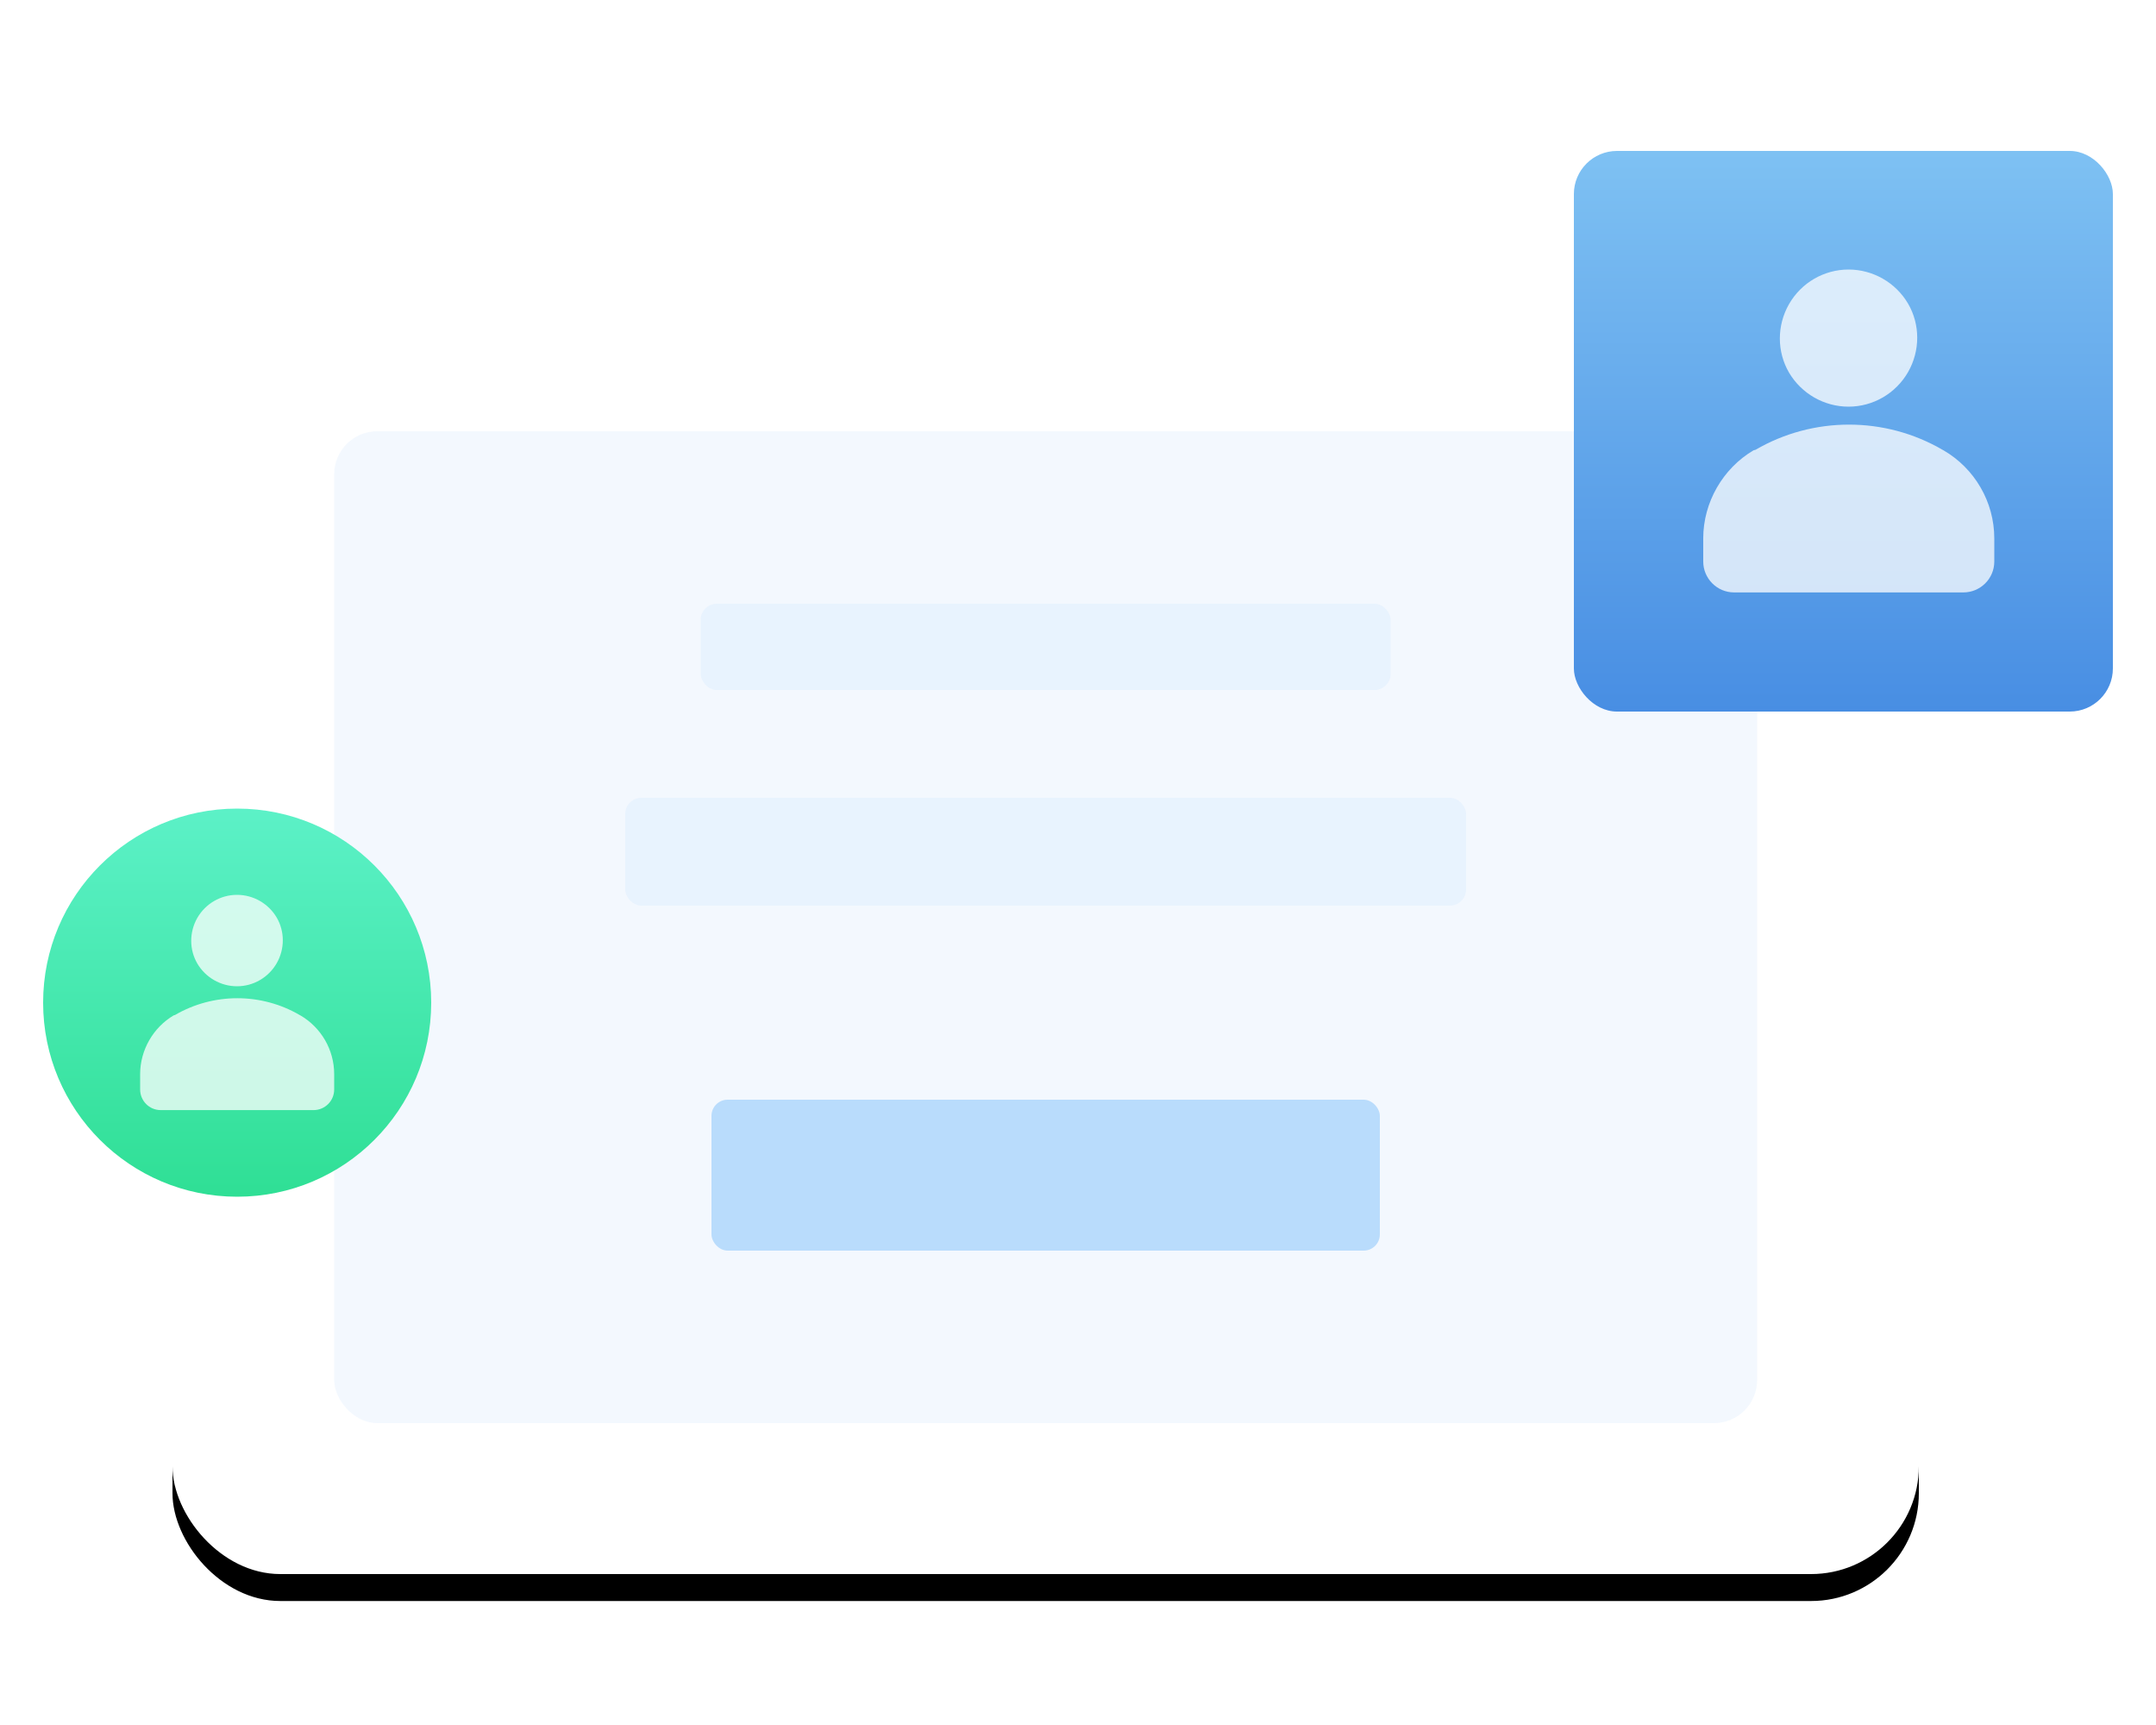
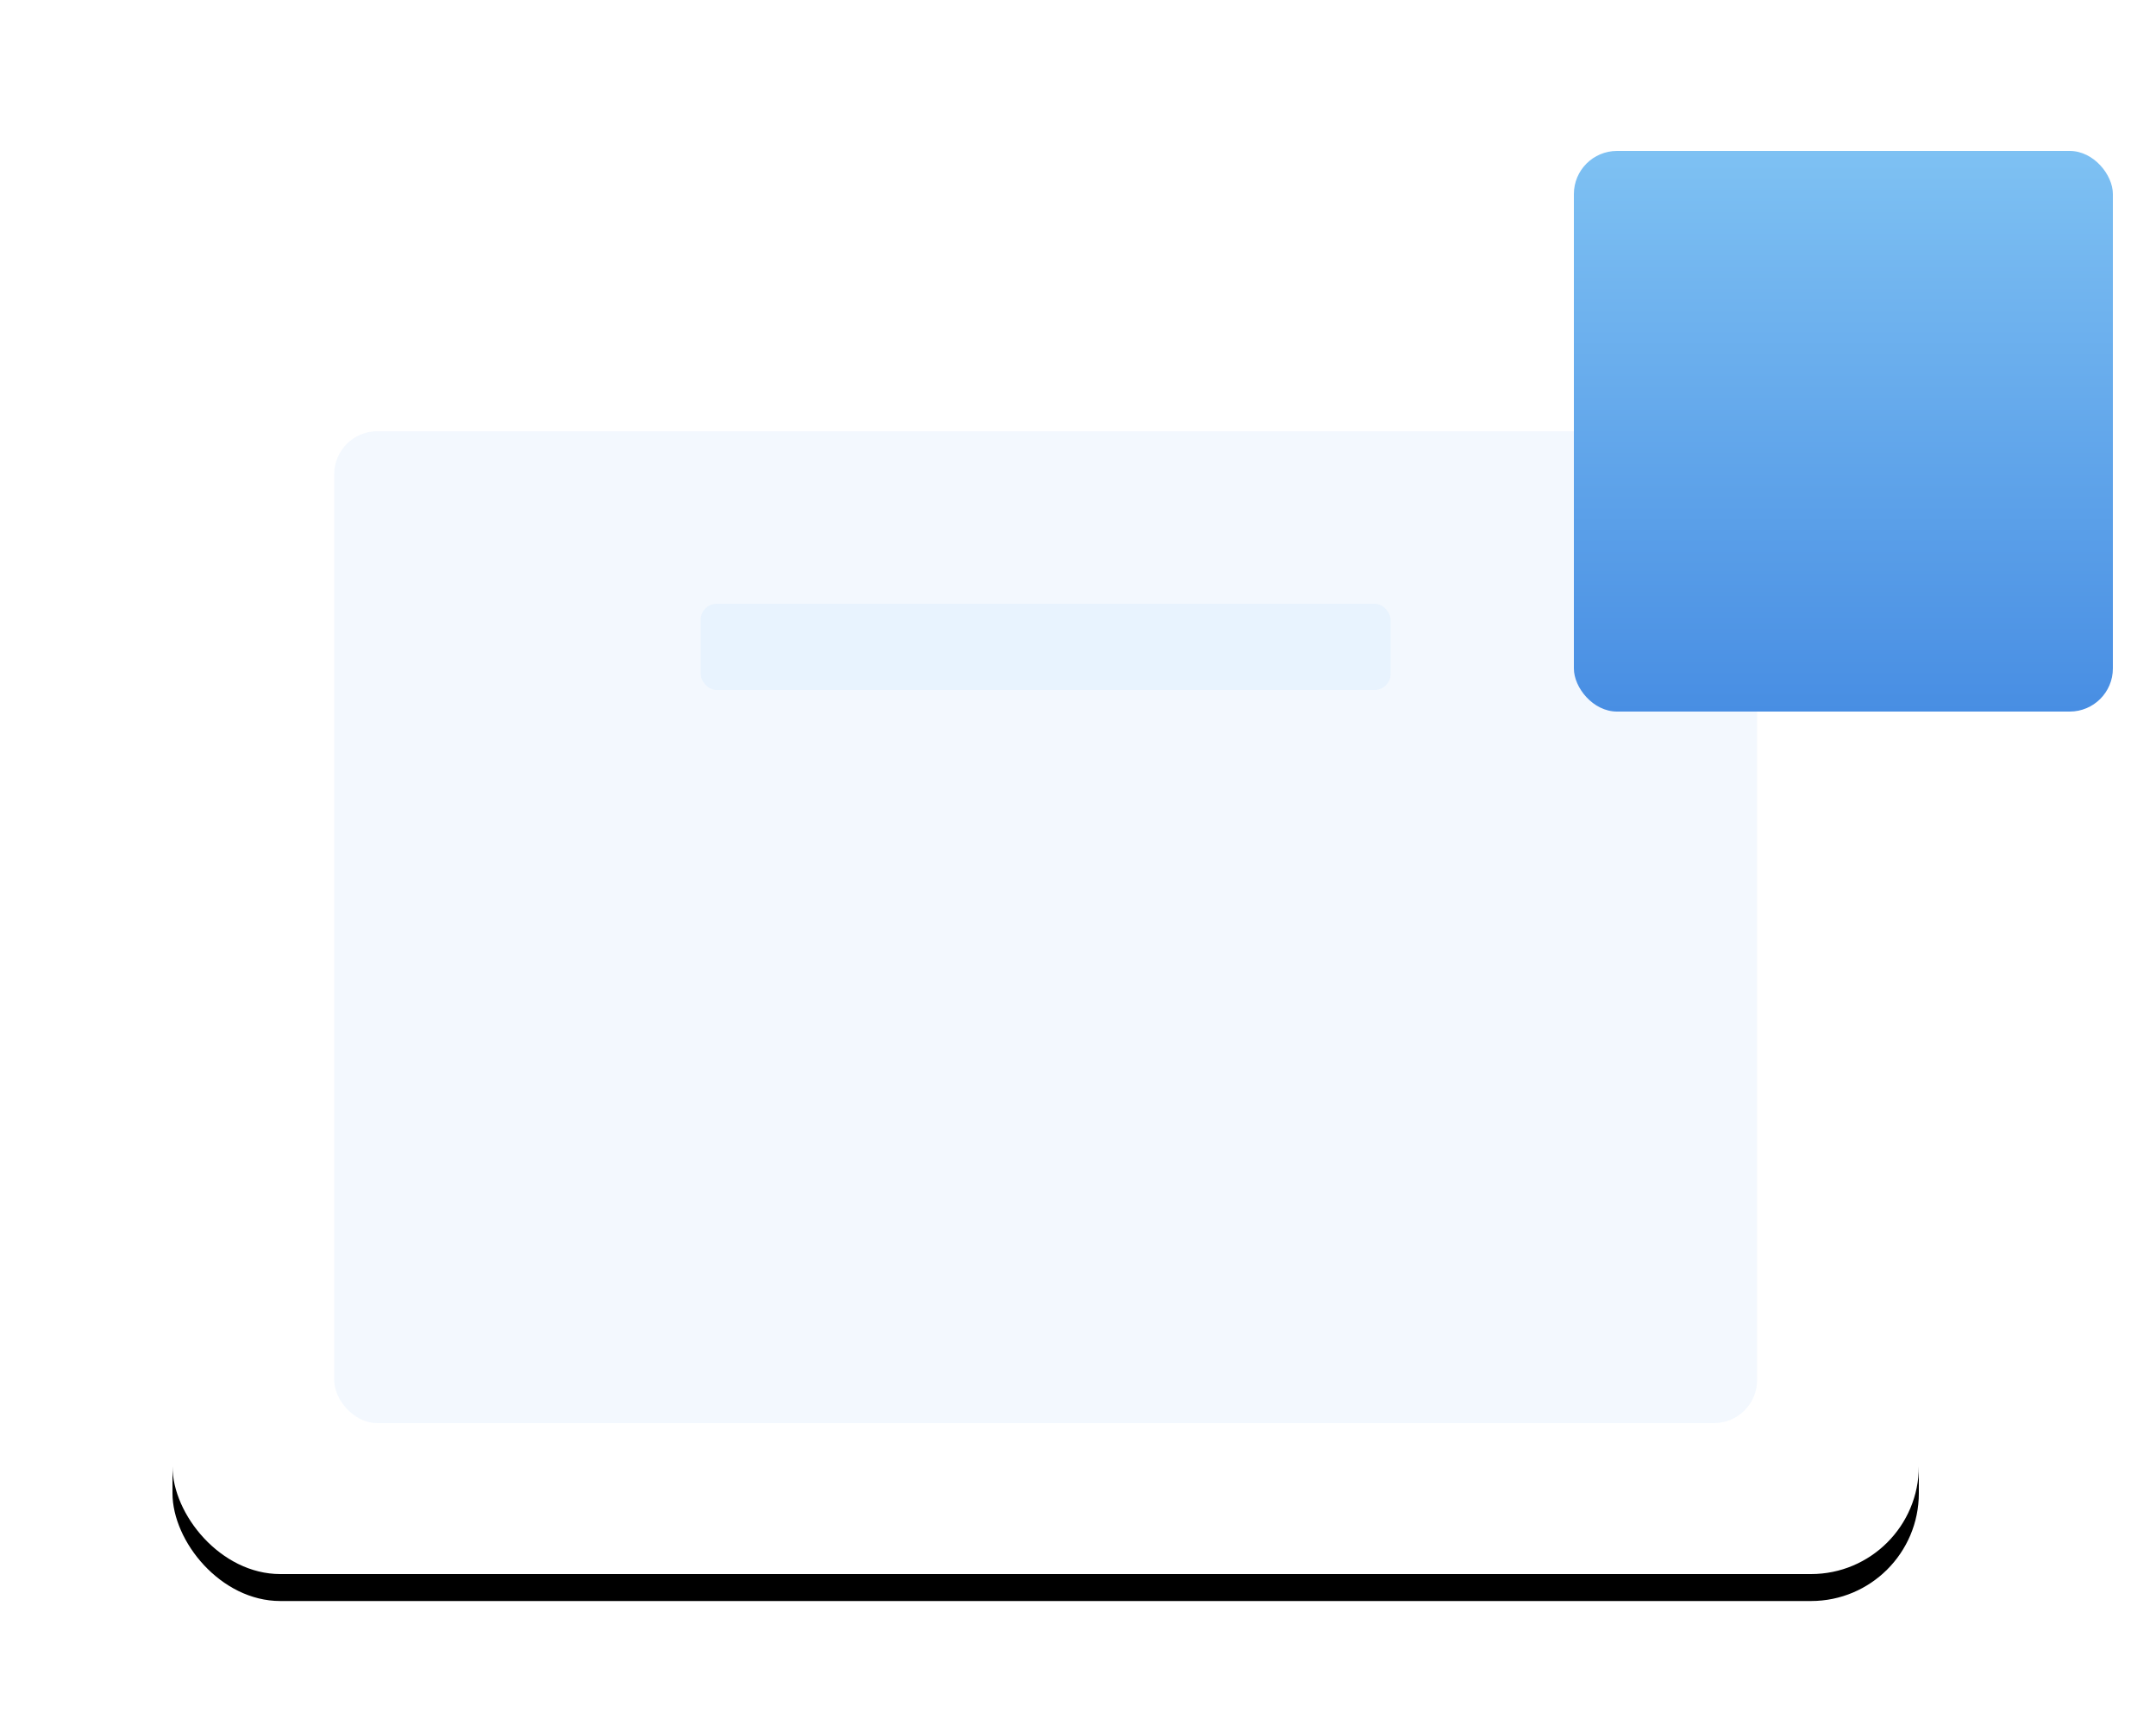
<svg xmlns="http://www.w3.org/2000/svg" xmlns:xlink="http://www.w3.org/1999/xlink" width="200" height="160" viewBox="0 0 200 160">
  <title>Step 1</title>
  <defs>
    <rect id="b" x="12" y="12" width="162" height="120" rx="10" />
    <filter x="-14.7%" y="-17.7%" width="129.3%" height="139.6%" filterUnits="objectBoundingBox" id="a">
      <feOffset dy="2.5" in="SourceAlpha" result="shadowOffsetOuter1" />
      <feGaussianBlur stdDeviation="7.5" in="shadowOffsetOuter1" result="shadowBlurOuter1" />
      <feColorMatrix values="0 0 0 0 0.783 0 0 0 0 0.833 0 0 0 0 0.844 0 0 0 0.5 0" in="shadowBlurOuter1" />
    </filter>
    <linearGradient x1="50%" y1="0%" x2="50%" y2="100%" id="c">
      <stop stop-color="#7EC1F3" offset="0%" />
      <stop stop-color="#488EE3" offset="100%" />
    </linearGradient>
    <linearGradient x1="50%" y1="0%" x2="50%" y2="100%" id="d">
      <stop stop-color="#5CF1C7" offset="0%" />
      <stop stop-color="#2FDF95" offset="100%" />
    </linearGradient>
  </defs>
  <g fill="none" fill-rule="evenodd">
    <g transform="translate(4 14)">
      <use fill="#000" filter="url(#a)" xlink:href="#b" />
      <use fill="#FFF" xlink:href="#b" />
    </g>
    <g transform="translate(31 40)">
      <rect fill="#E4F1FD" opacity=".45" width="132" height="92" rx="4" />
      <rect fill="#E4F1FD" opacity=".8" x="34" y="16" width="64" height="8" rx="1.5" />
-       <rect fill="#E4F1FD" opacity=".8" x="27" y="34" width="78" height="10" rx="1.5" />
-       <rect fill="#B9DCFC" x="35" y="62" width="62" height="14" rx="1.5" />
    </g>
    <g transform="translate(146 14)">
      <rect fill="url(#c)" width="50" height="52" rx="4" />
-       <path d="M25.48 23.72c-2.275 0-4.38-1.22-5.52-3.157-1.137-1.938-1.137-4.382 0-6.36C21.1 12.22 23.205 11 25.48 11c2.273 0 4.38 1.22 5.517 3.157 1.137 1.94 1.137 4.382 0 6.36-1.14 1.982-3.245 3.203-5.518 3.203zm-8.804 4.045l.17-.043c5.35-3.116 12.004-3.116 17.353 0l.083.043c2.905 1.685 4.717 4.8 4.717 8.17v2.15c0 1.6-1.306 2.864-2.865 2.864h-21.27c-1.6 0-2.865-1.308-2.865-2.866v-2.15c0-3.325 1.812-6.484 4.676-8.17z" fill="#FFF" opacity=".75" />
    </g>
    <g transform="translate(4 75)">
-       <circle fill="url(#d)" cx="18" cy="18" r="18" />
-       <path d="M17.986 16.48c-1.516 0-2.92-.814-3.68-2.105-.757-1.292-.757-2.92 0-4.24C15.067 8.815 16.47 8 17.987 8s2.92.814 3.68 2.105c.757 1.292.757 2.92 0 4.24-.76 1.32-2.164 2.135-3.68 2.135zm-5.87 2.696l.114-.028c3.566-2.078 8.003-2.078 11.57 0l.055.028C25.792 20.3 27 22.376 27 24.624v1.432c0 1.067-.87 1.91-1.91 1.91H10.91c-1.068 0-1.91-.87-1.91-1.91v-1.432c0-2.218 1.208-4.324 3.117-5.448z" fill="#FFF" opacity=".75" />
-     </g>
+       </g>
  </g>
</svg>